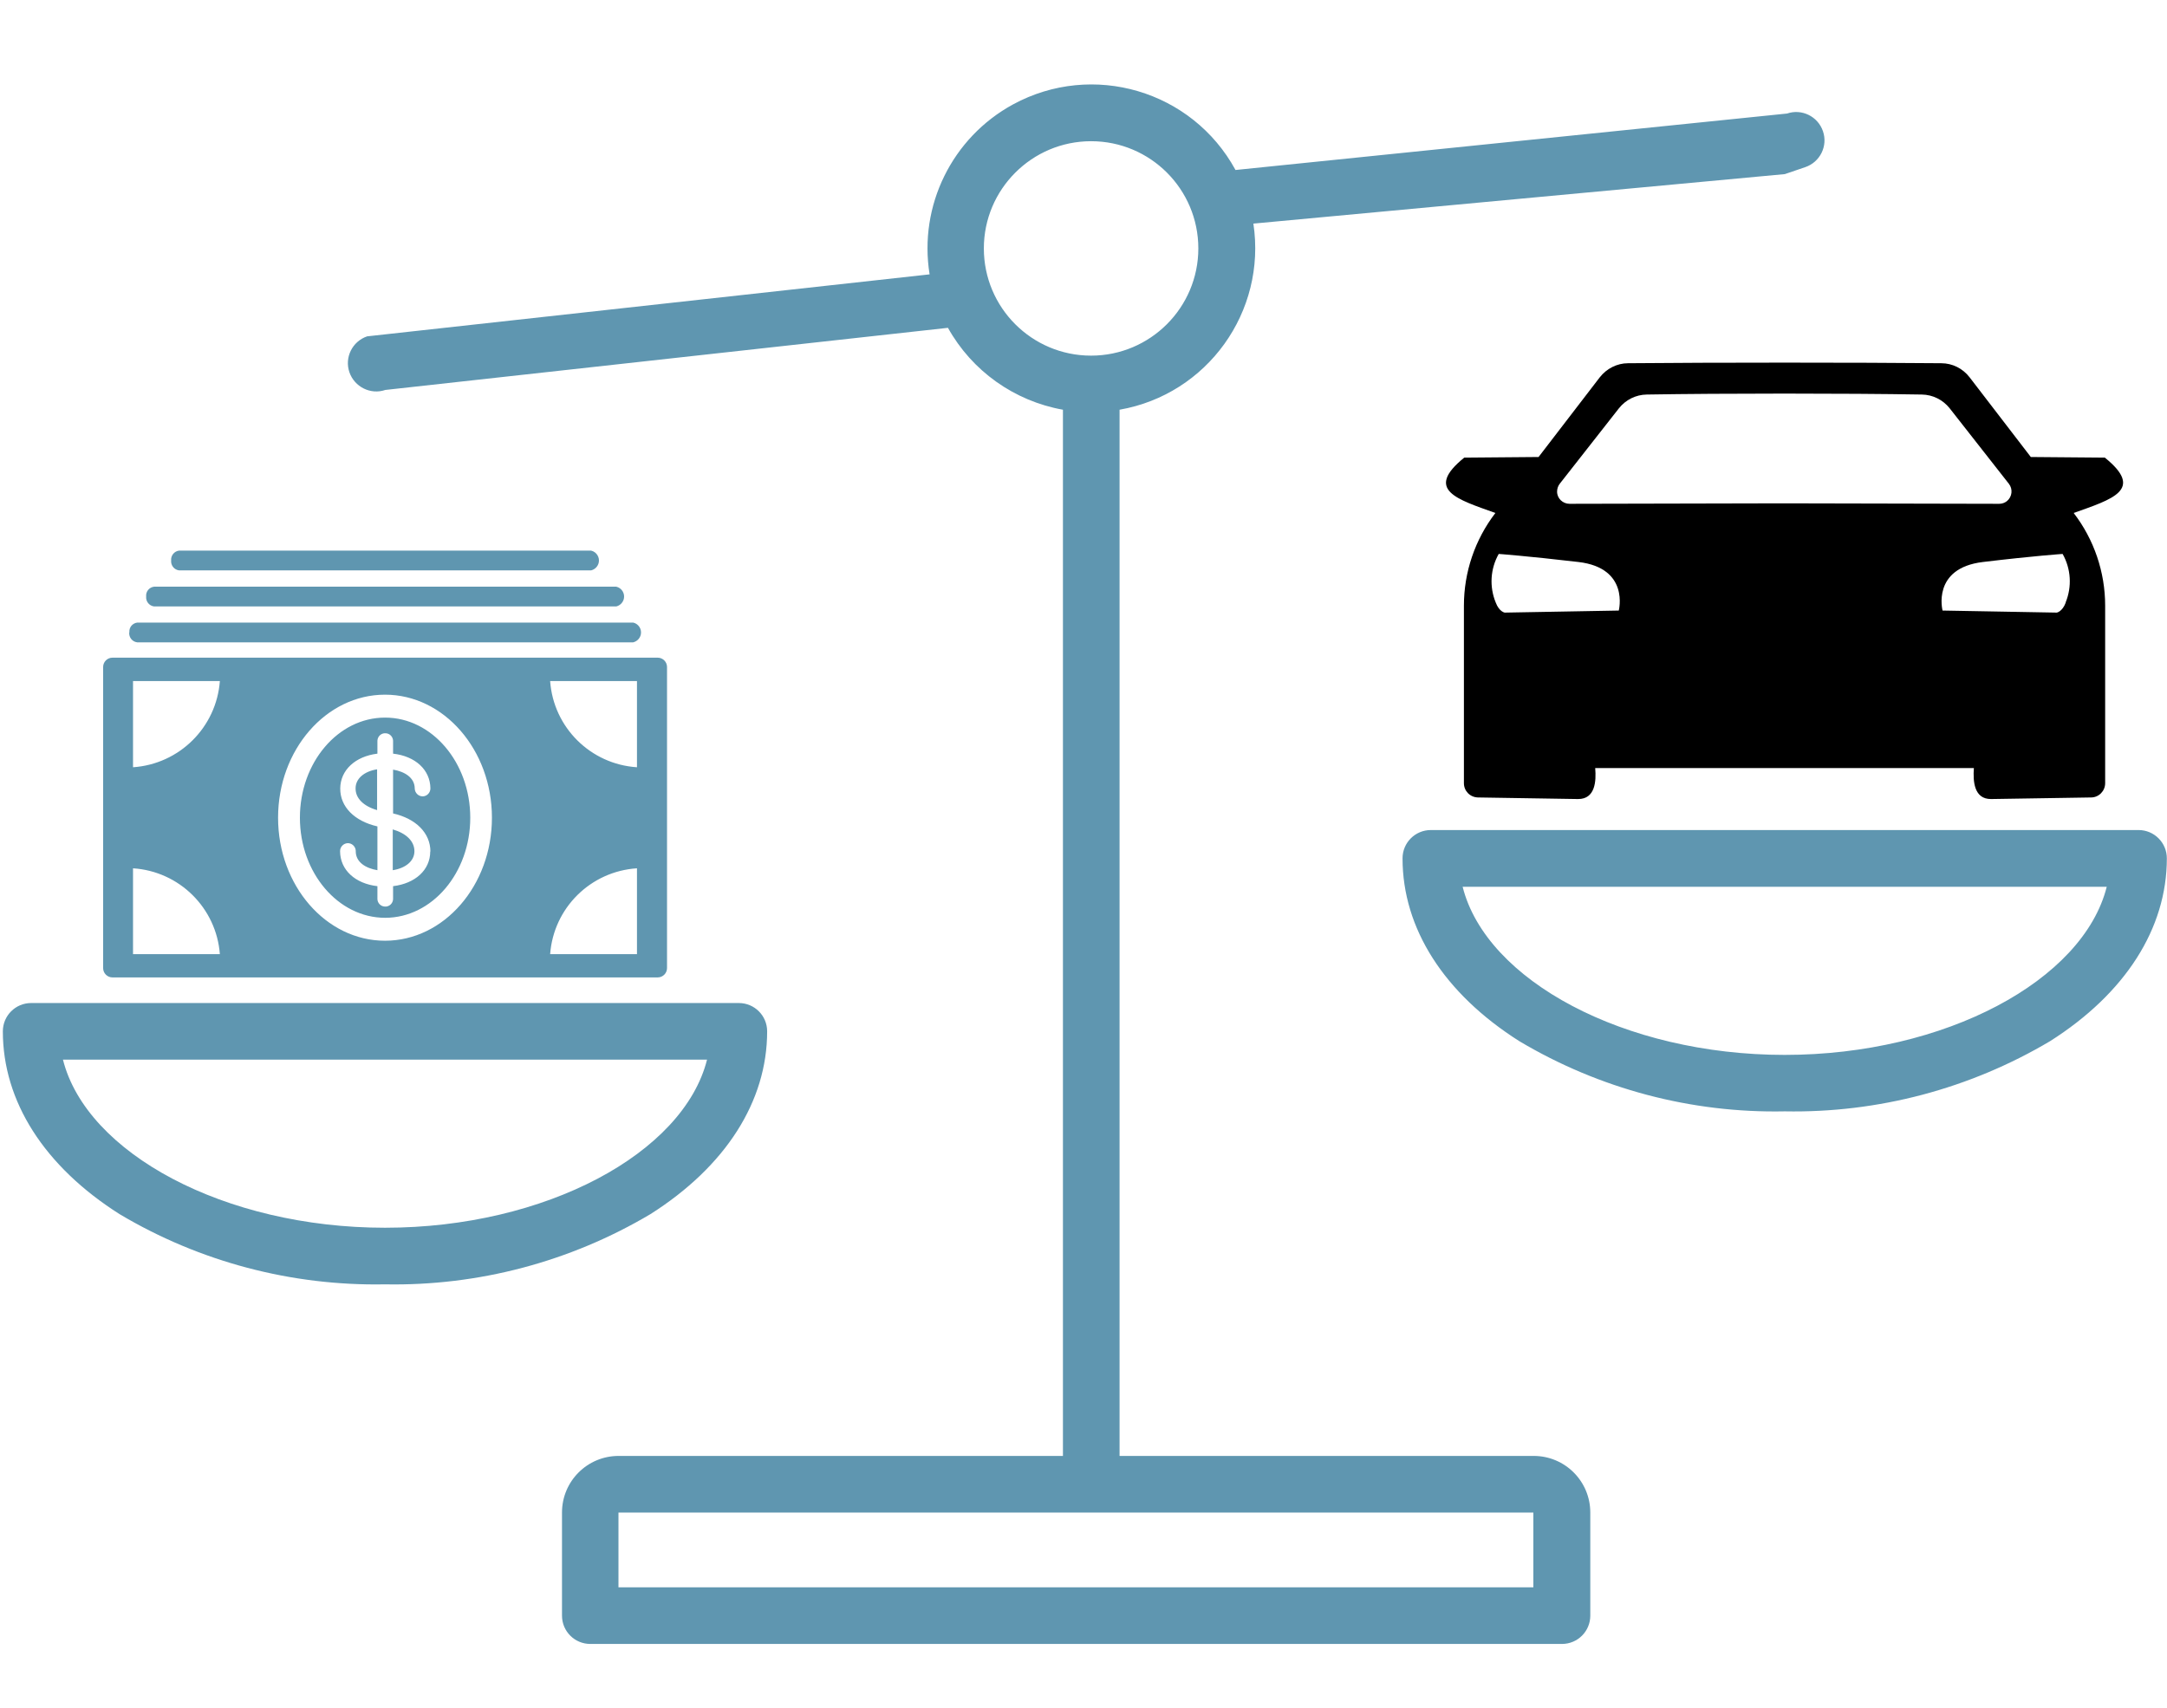
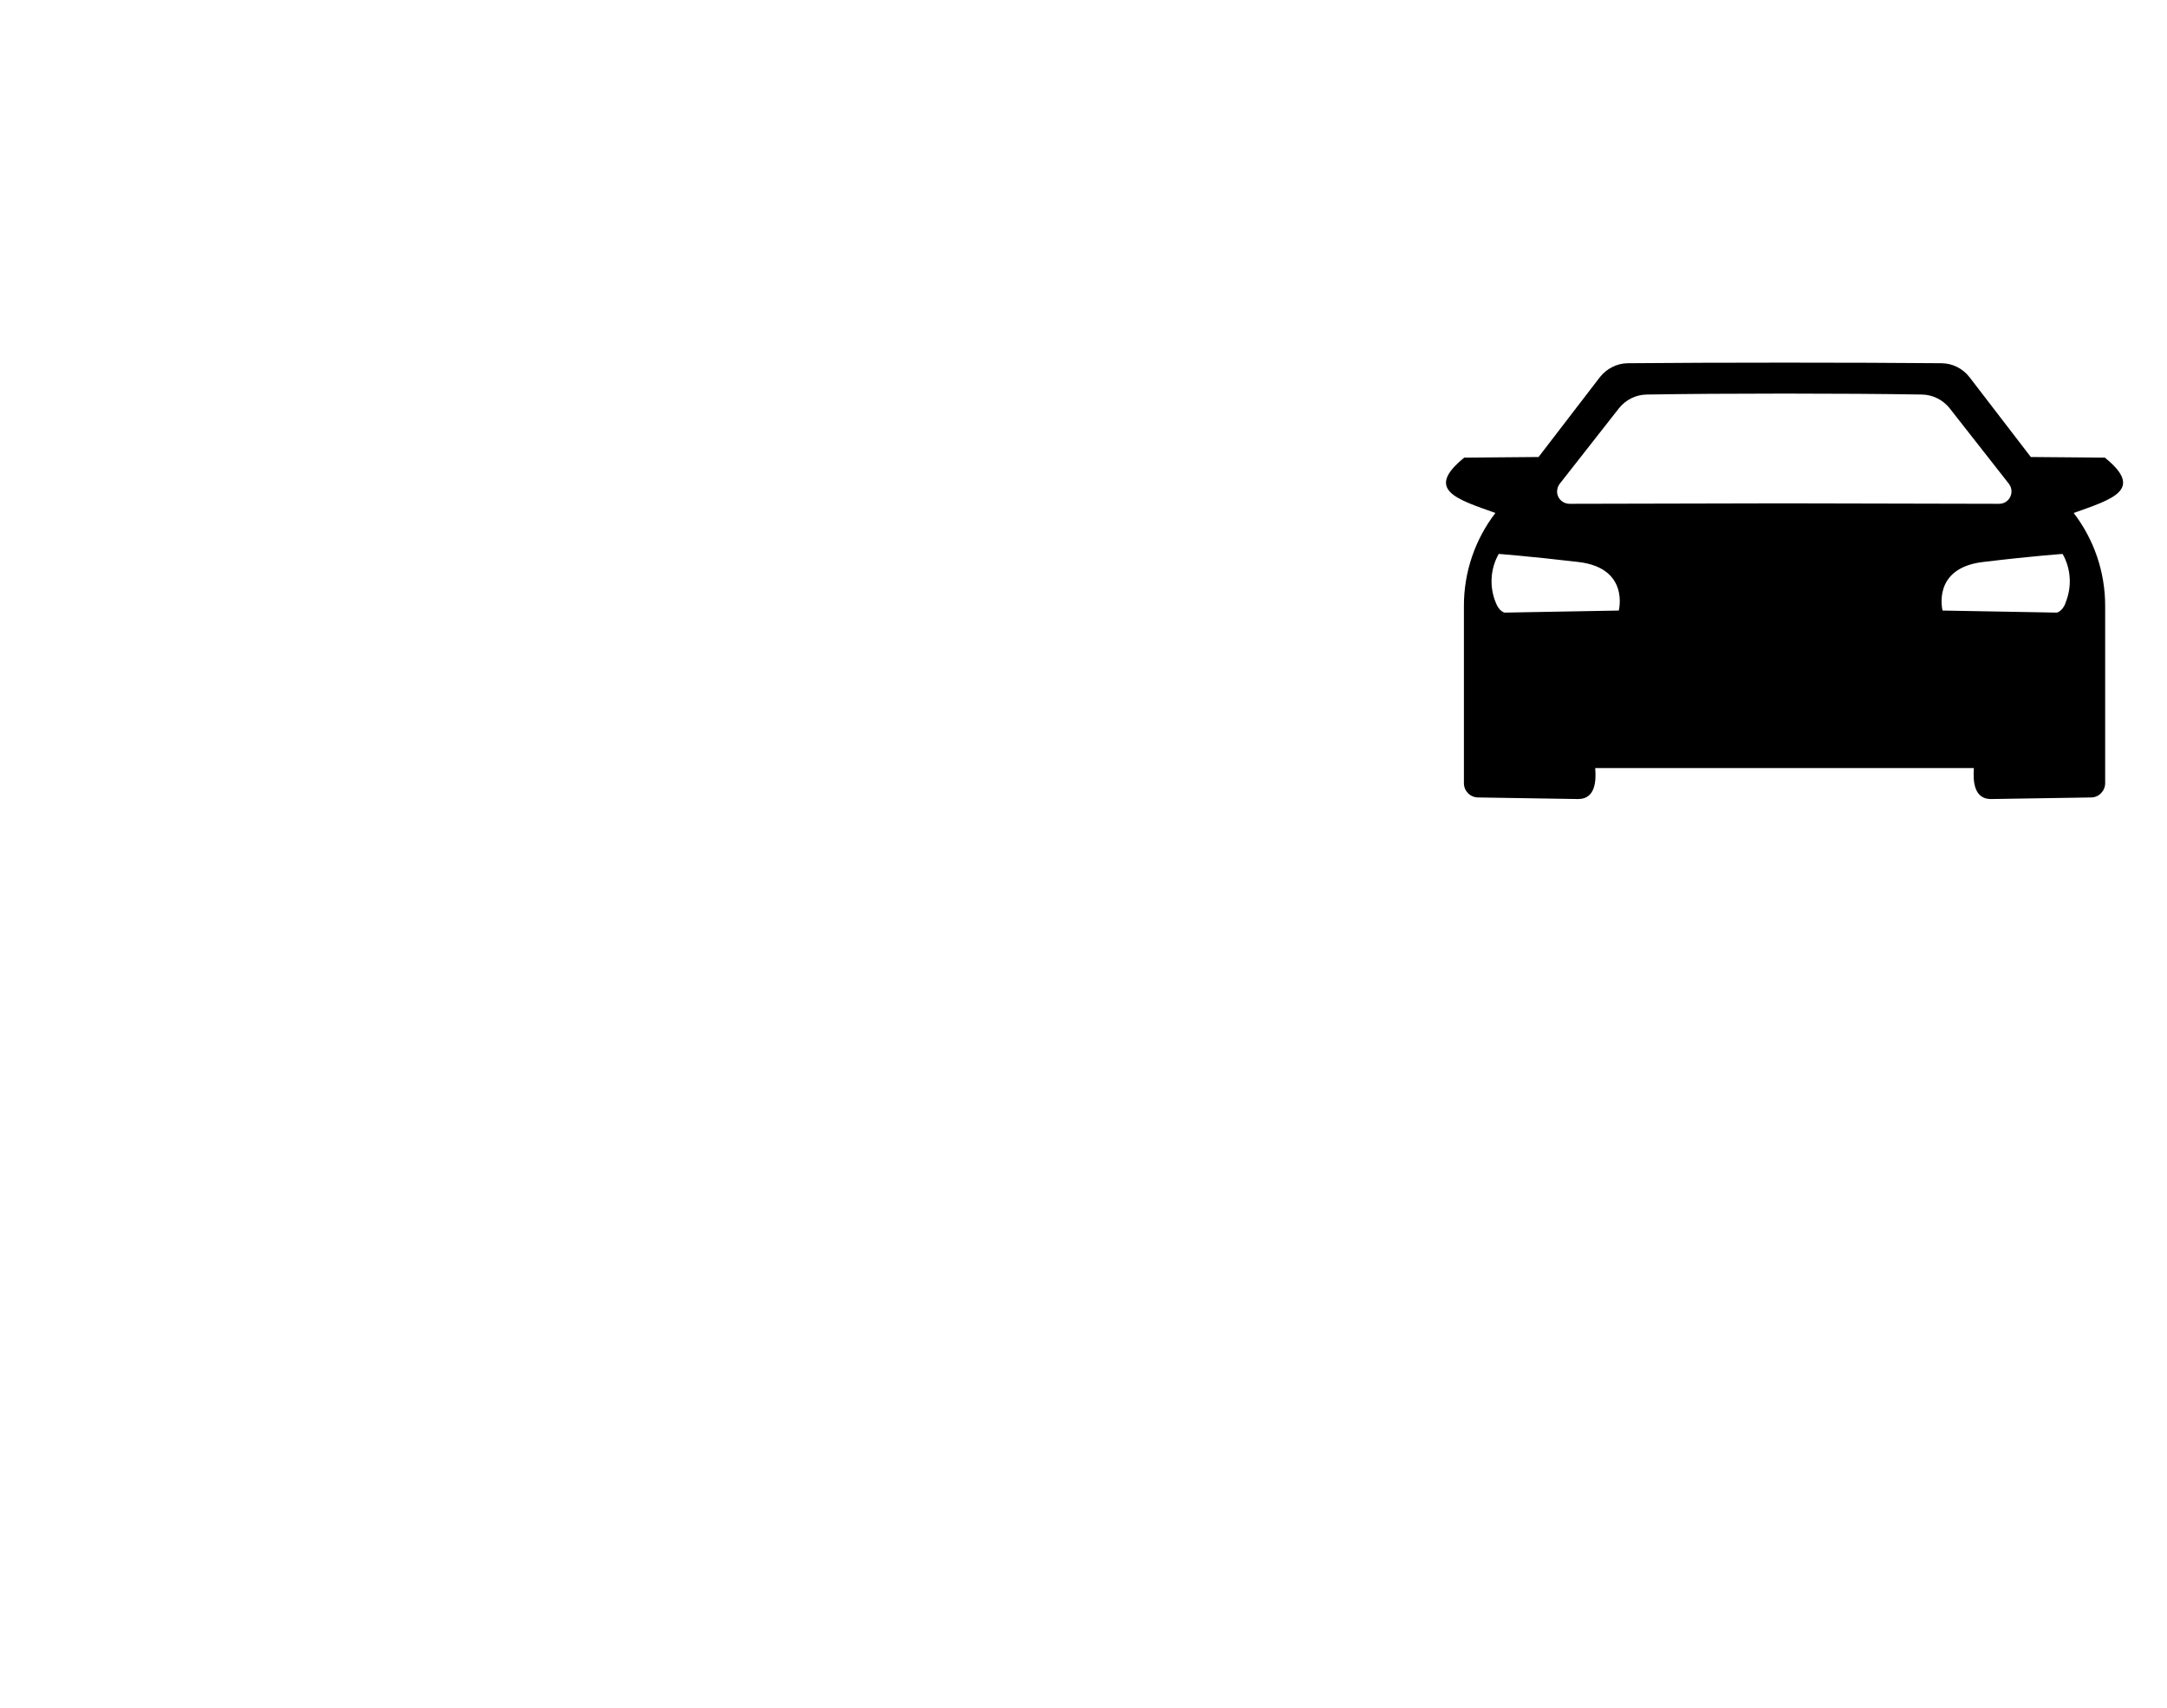
<svg xmlns="http://www.w3.org/2000/svg" id="Layer_1" data-name="Layer 1" viewBox="0 0 137 108">
  <defs>
    <style>
      .cls-1 {
        fill: #5f96b0;
      }
    </style>
  </defs>
-   <path id="Path_79580" data-name="Path 79580" class="cls-1" d="m59.93,20.73c1.52,2.73,4.19,4.63,7.27,5.18v66.16h-28.09c-1.98,0-3.58,1.6-3.58,3.58v6.52c0,.99.8,1.79,1.79,1.79h61.43c.99,0,1.79-.8,1.79-1.79v-6.52c0-1.98-1.6-3.58-3.58-3.58h-26.18V25.91c5.55-.97,9.3-6.2,8.46-11.77l33.6-3.13,1.29-.44c.94-.32,1.44-1.34,1.12-2.27-.32-.94-1.34-1.44-2.27-1.12l-34.87,3.57c-2.74-5.03-9.03-6.88-14.06-4.15-3.86,2.1-5.98,6.41-5.28,10.75l-35.56,3.92c-.94.32-1.44,1.34-1.12,2.27s1.34,1.44,2.27,1.12l35.58-3.93Zm30.53,31.76c-.99,0-1.79.8-1.79,1.79,0,4.43,2.62,8.54,7.38,11.56,5.07,3.02,10.88,4.56,16.78,4.44,5.9.11,11.71-1.43,16.78-4.44,4.76-3.02,7.38-7.13,7.38-11.56,0-.99-.8-1.79-1.79-1.79h-44.75ZM5.33,63.43H1.97c-.99,0-1.79.8-1.79,1.79,0,4.43,2.62,8.54,7.38,11.56,5.07,3.02,10.88,4.55,16.78,4.44,5.9.11,11.71-1.43,16.78-4.44,4.76-3.02,7.38-7.13,7.38-11.56,0-.99-.8-1.79-1.79-1.79H5.33Zm127.86-7.35c-1.49,5.92-10.21,10.63-20.36,10.63s-18.87-4.71-20.36-10.63h40.72Zm-36.25,44.3h-57.84v-4.73h57.84v4.73Zm-27.96-77.89c-3.75,0-6.78-3.04-6.78-6.78s3.04-6.78,6.78-6.78c3.75,0,6.78,3.04,6.78,6.78,0,3.74-3.04,6.78-6.78,6.78m-44.64,55.15c-10.15,0-18.87-4.71-20.36-10.63h40.72c-1.49,5.92-10.21,10.63-20.36,10.63M8.18,39.99c-.03-.31.19-.58.5-.62h31.35c.35.08.56.43.48.77-.06.24-.24.42-.48.48H8.67c-.31-.04-.53-.32-.5-.63m1.07-2.27c-.03-.31.19-.58.5-.62h29.22c.35.08.56.43.48.77-.06.24-.24.42-.48.48H9.74c-.31-.04-.53-.32-.5-.63m1.58-2.27c-.03-.31.19-.59.5-.63h26.05c.35.08.56.43.48.77-.06.24-.24.42-.48.48H11.32c-.31-.04-.53-.32-.5-.63m30.76,6.15H7.11c-.33,0-.59.27-.59.59v19.04c0,.33.27.59.59.59h34.47c.33,0,.59-.27.59-.59v-19.04c0-.33-.27-.59-.59-.59M8.41,60.34v-5.43c2.93.19,5.27,2.51,5.49,5.43h-5.49Zm0-11.82v-5.45h5.49c-.22,2.93-2.56,5.25-5.49,5.45m15.93,10.97c-3.73,0-6.76-3.49-6.76-7.78s3.03-7.78,6.76-7.78,6.76,3.49,6.76,7.78-3.03,7.78-6.76,7.78m15.93.85h-5.49c.22-2.93,2.56-5.24,5.49-5.43v5.43Zm0-11.82c-2.93-.19-5.28-2.51-5.49-5.45h5.49v5.45Zm-16.43.13v2.58c-.86-.25-1.37-.75-1.36-1.38,0-.61.54-1.07,1.36-1.2m.99,3.8c.86.25,1.37.75,1.37,1.38,0,.61-.54,1.07-1.37,1.2v-2.58Zm-.49-7.07c-2.97,0-5.38,2.84-5.38,6.33s2.42,6.33,5.39,6.33,5.38-2.84,5.38-6.33-2.42-6.33-5.38-6.33m2.85,8.46c0,1.18-.95,2.03-2.35,2.2v.82c-.01.27-.24.49-.52.47-.26-.01-.46-.22-.47-.47v-.82c-1.4-.16-2.35-1.02-2.36-2.2-.01-.27.2-.5.47-.52.27-.01.5.2.52.47,0,.01,0,.03,0,.04,0,.7.64,1.08,1.37,1.2v-2.77c-1.45-.33-2.36-1.24-2.35-2.4s.95-2.03,2.35-2.2v-.82c.01-.27.24-.49.52-.47.26.01.46.22.47.47v.82c1.41.16,2.35,1.02,2.36,2.2,0,.27-.22.5-.49.5h0c-.27,0-.49-.22-.5-.49,0-.7-.65-1.08-1.37-1.2v2.77c1.45.33,2.36,1.24,2.36,2.41" />
  <path id="Path_79584" data-name="Path 79584" d="m133.09,28.94l-4.7-.04-3.87-5.04c-.43-.56-1.09-.89-1.79-.89-5.39-.05-14.41-.05-19.8,0-.7,0-1.36.34-1.79.89l-3.87,5.04-4.7.04c-2.53,2.05-.45,2.63,1.97,3.5-1.29,1.68-1.99,3.74-1.99,5.86v11.23c0,.49.39.89.89.9l6.32.1c1.1.01,1.16-1.14,1.09-1.96h23.94c-.06.82,0,1.97,1.09,1.96l6.32-.1c.49,0,.89-.41.89-.9v-11.23c0-2.12-.7-4.18-1.99-5.86,2.43-.87,4.5-1.46,1.97-3.5m-30.72,9.67l-7.22.13s-.35-.05-.57-.64c-.41-1-.34-2.13.19-3.07,0,0,1.79.13,5.04.51s2.55,3.07,2.55,3.07m10.39-6.78l-13.5.03c-.43,0-.79-.34-.79-.77,0-.18.06-.36.17-.5l3.74-4.77c.43-.54,1.07-.86,1.76-.87,4.77-.08,12.63-.08,17.39,0,.69.01,1.33.33,1.76.87l3.74,4.77c.27.34.21.83-.12,1.1-.14.11-.31.17-.49.17l-13.65-.03m17.86,6.27c-.22.59-.57.64-.57.64l-7.22-.13s-.7-2.68,2.55-3.07,5.04-.51,5.04-.51c.53.94.6,2.07.19,3.07" />
</svg>